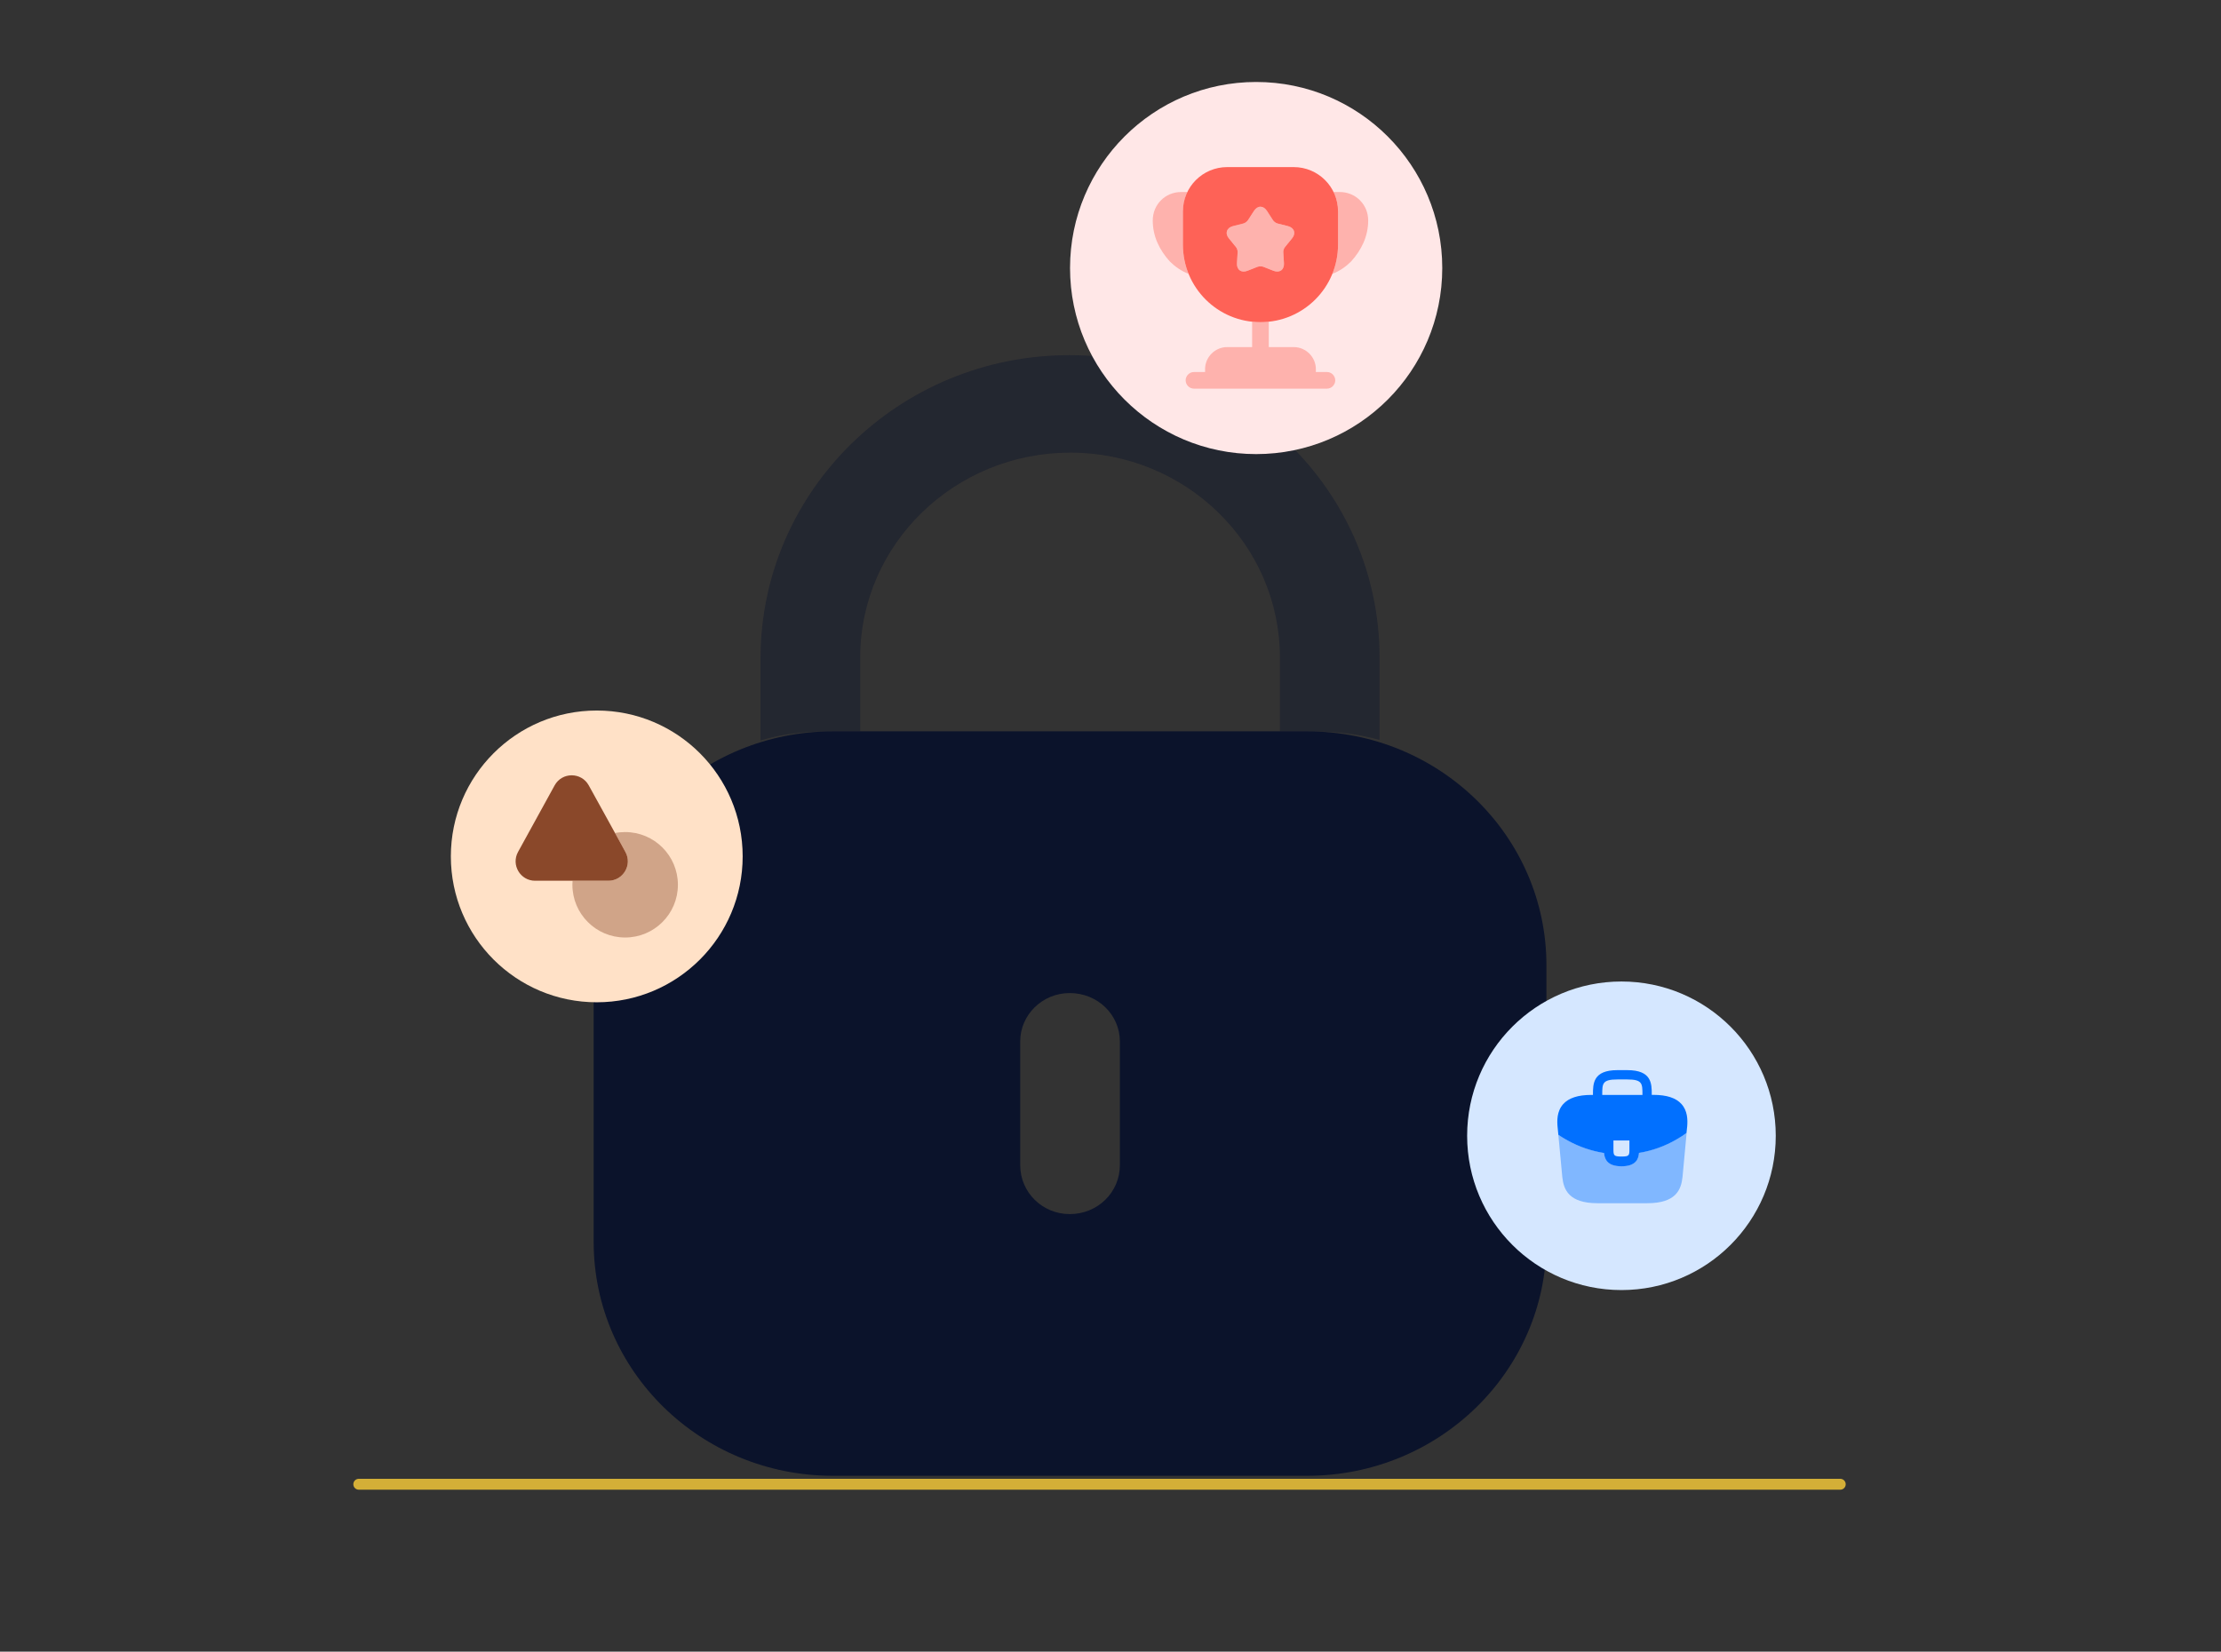
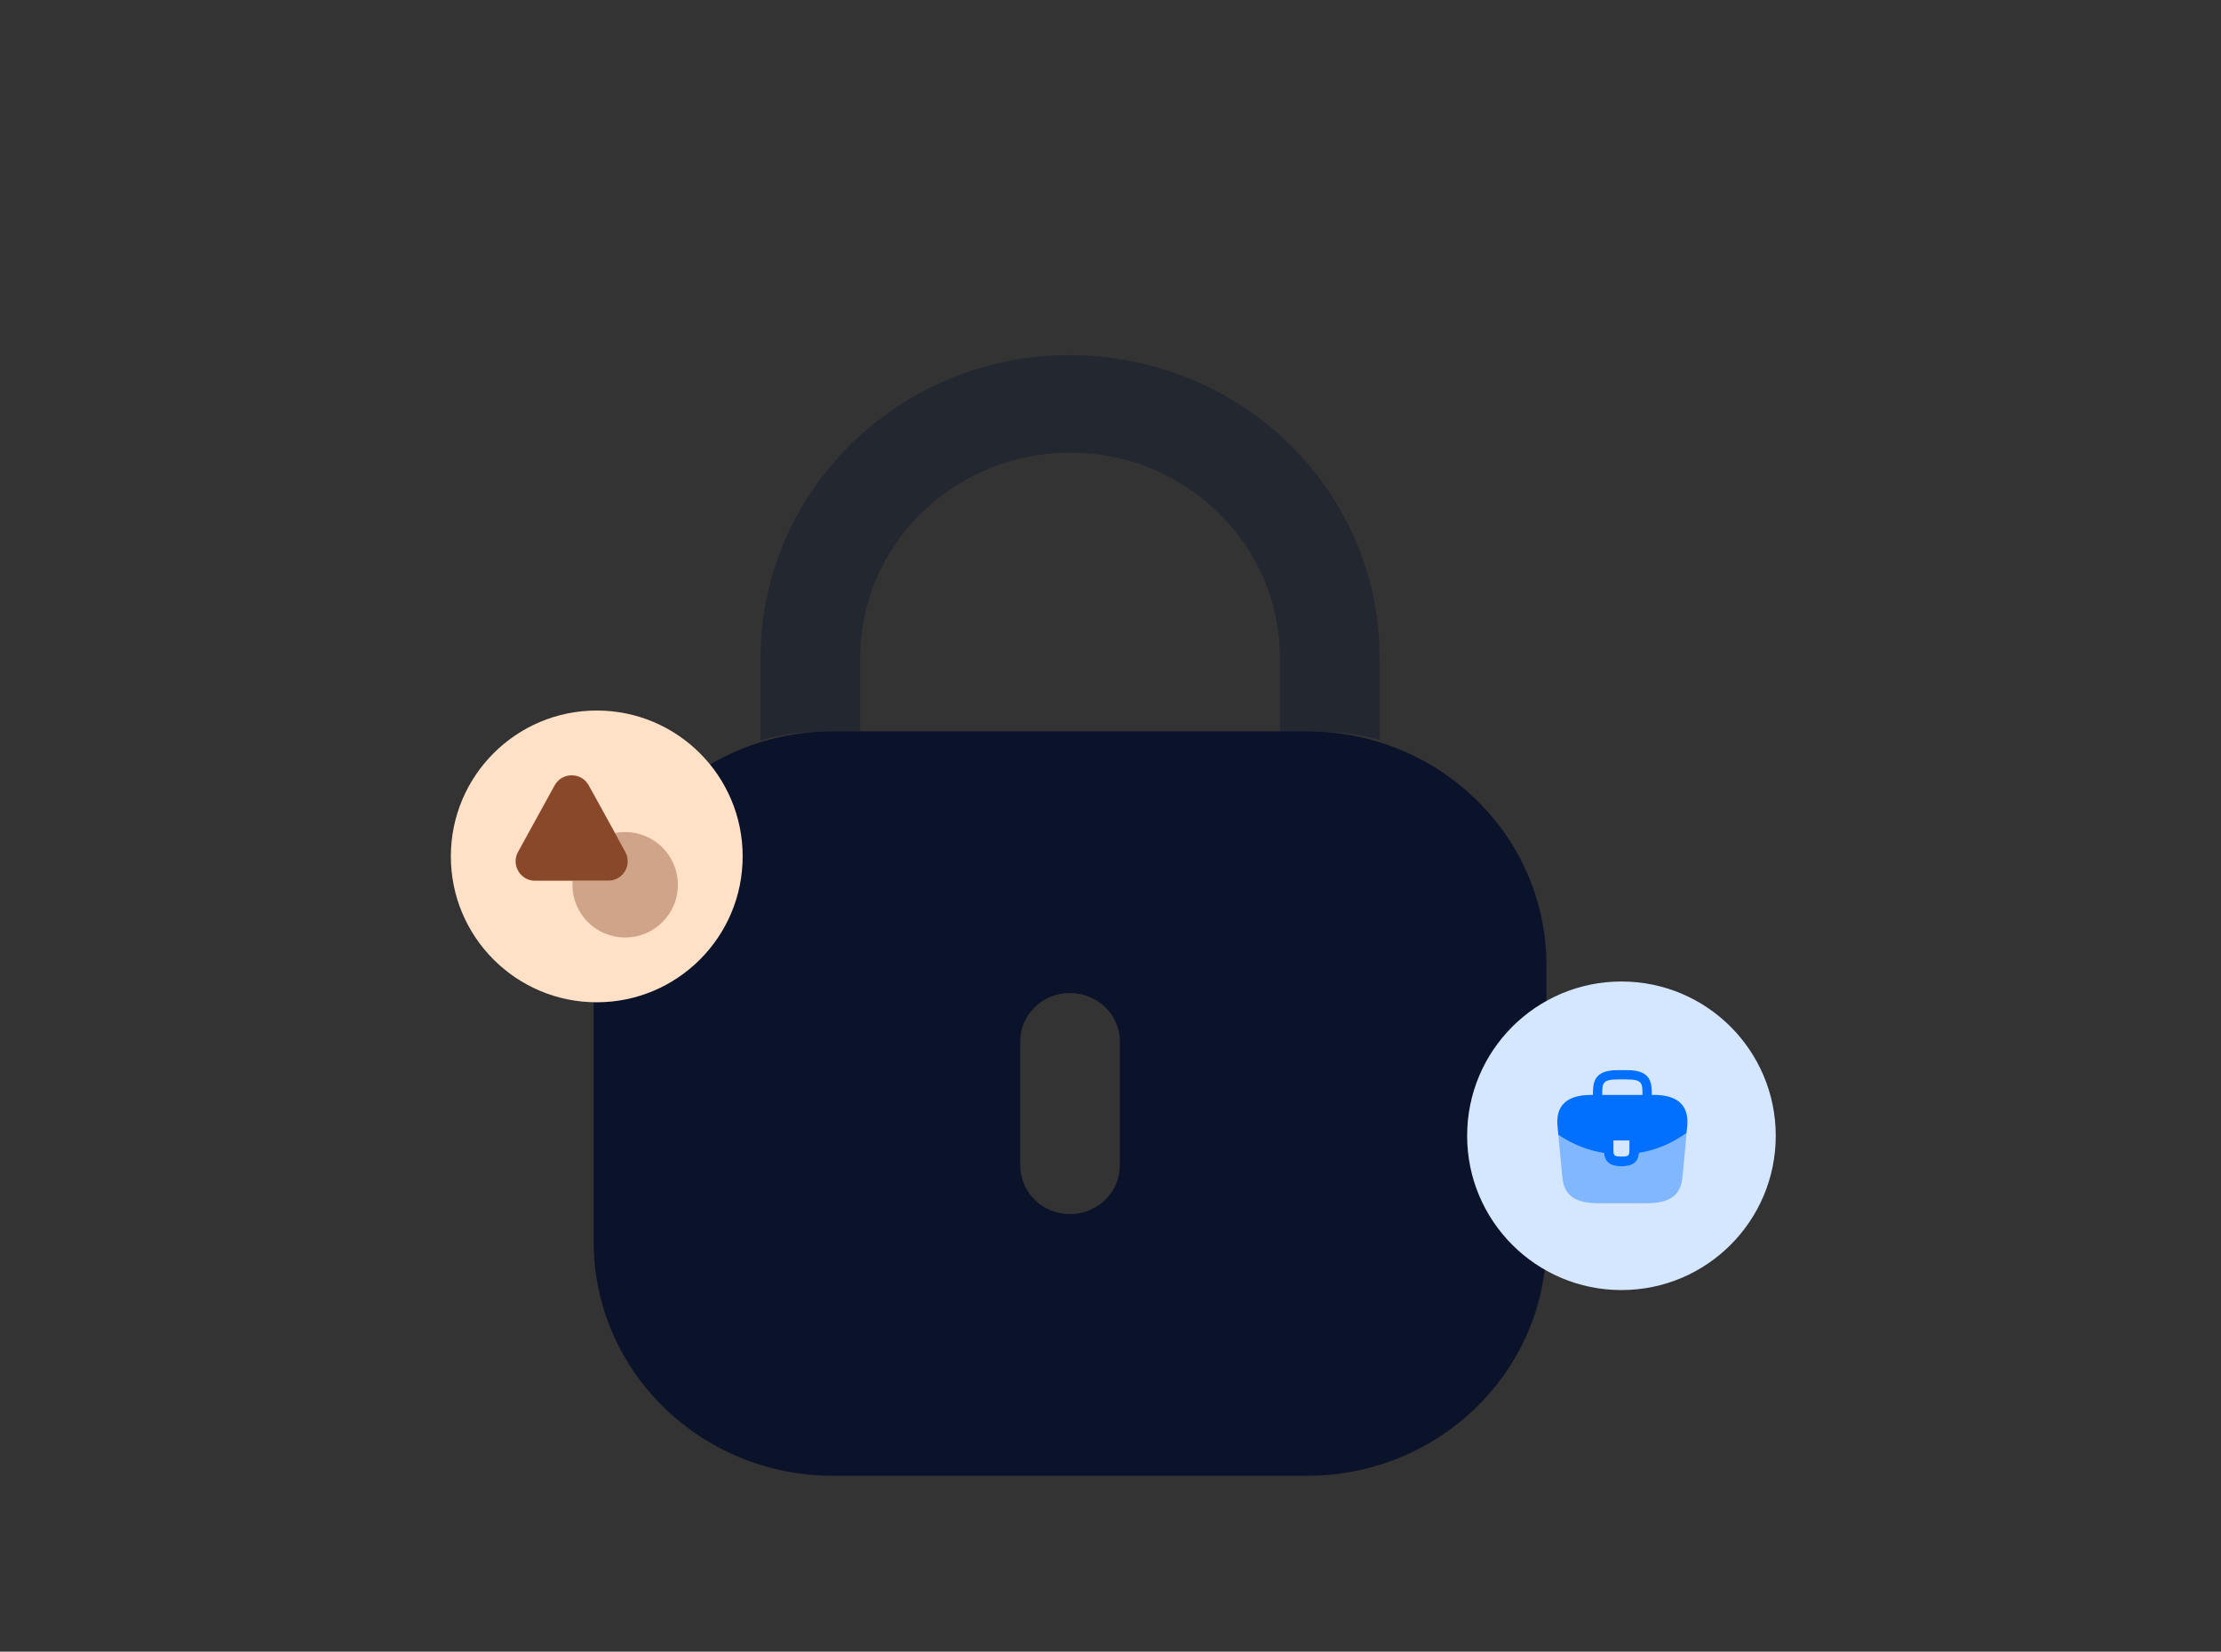
<svg xmlns="http://www.w3.org/2000/svg" width="406" zoomAndPan="magnify" viewBox="0 0 304.5 226.5" height="302" preserveAspectRatio="xMidYMid meet" version="1.0">
  <rect x="0" y="0" width="304.5" height="226.5" fill="#333333" stroke="none" />
  <defs>
    <filter x="0%" y="0%" width="100%" height="100%" id="402a8f364e">
      <feColorMatrix values="0 0 0 0 1 0 0 0 0 1 0 0 0 0 1 0 0 0 1 0" color-interpolation-filters="sRGB" />
    </filter>
    <mask id="9be5c76e82">
      <g filter="url(#402a8f364e)">
        <rect x="-30.45" width="365.4" fill="#000000" y="-22.65" height="271.8" fill-opacity="0.4" />
      </g>
    </mask>
    <clipPath id="5406f4d24a">
      <path d="M 8 0.613 L 94 0.613 L 94 54 L 8 54 Z M 8 0.613 " clip-rule="nonzero" />
    </clipPath>
    <clipPath id="377a74f38c">
      <rect x="0" width="101" y="0" height="55" />
    </clipPath>
    <clipPath id="7ee5083bf2">
      <path d="M 0.145 0.598 L 42.457 0.598 L 42.457 42.914 L 0.145 42.914 Z M 0.145 0.598 " clip-rule="nonzero" />
    </clipPath>
    <clipPath id="acb75a05ec">
      <path d="M 21.301 0.598 C 9.617 0.598 0.145 10.07 0.145 21.754 C 0.145 33.441 9.617 42.914 21.301 42.914 C 32.984 42.914 42.457 33.441 42.457 21.754 C 42.457 10.07 32.984 0.598 21.301 0.598 Z M 21.301 0.598 " clip-rule="nonzero" />
    </clipPath>
    <clipPath id="c0c2624390">
      <path d="M 0.145 0.598 L 42.457 0.598 L 42.457 42.914 L 0.145 42.914 Z M 0.145 0.598 " clip-rule="nonzero" />
    </clipPath>
    <clipPath id="4326eb02f6">
      <path d="M 21.301 0.598 C 9.617 0.598 0.145 10.07 0.145 21.754 C 0.145 33.441 9.617 42.914 21.301 42.914 C 32.984 42.914 42.457 33.441 42.457 21.754 C 42.457 10.07 32.984 0.598 21.301 0.598 Z M 21.301 0.598 " clip-rule="nonzero" />
    </clipPath>
    <clipPath id="953269d40f">
      <rect x="0" width="43" y="0" height="43" />
    </clipPath>
    <clipPath id="b3eff93fb0">
      <rect x="0" width="43" y="0" height="43" />
    </clipPath>
    <clipPath id="6c7b11085b">
      <path d="M 0.812 0.438 L 40.82 0.438 L 40.82 40.449 L 0.812 40.449 Z M 0.812 0.438 " clip-rule="nonzero" />
    </clipPath>
    <clipPath id="ba82468200">
      <path d="M 20.816 0.438 C 9.766 0.438 0.812 9.395 0.812 20.441 C 0.812 31.492 9.766 40.449 20.816 40.449 C 31.863 40.449 40.82 31.492 40.82 20.441 C 40.82 9.395 31.863 0.438 20.816 0.438 Z M 20.816 0.438 " clip-rule="nonzero" />
    </clipPath>
    <clipPath id="9d6c7153ee">
      <path d="M 0.812 0.438 L 40.82 0.438 L 40.82 40.449 L 0.812 40.449 Z M 0.812 0.438 " clip-rule="nonzero" />
    </clipPath>
    <clipPath id="ac83a1594e">
      <path d="M 20.816 0.438 C 9.766 0.438 0.812 9.395 0.812 20.441 C 0.812 31.492 9.766 40.449 20.816 40.449 C 31.863 40.449 40.82 31.492 40.82 20.441 C 40.82 9.395 31.863 0.438 20.816 0.438 Z M 20.816 0.438 " clip-rule="nonzero" />
    </clipPath>
    <clipPath id="7fee99cdf2">
      <rect x="0" width="41" y="0" height="41" />
    </clipPath>
    <mask id="d343749e34">
      <g filter="url(#402a8f364e)">
        <rect x="-127.99" width="438.48" fill="#000000" y="-146.83" height="326.16" fill-opacity="0.4" />
      </g>
    </mask>
    <clipPath id="7a909140ec">
      <path d="M 0.395 1 L 15 1 L 15 15.598 L 0.395 15.598 Z M 0.395 1 " clip-rule="nonzero" />
    </clipPath>
    <clipPath id="f045c6991c">
      <rect x="0" width="15" y="0" height="16" />
    </clipPath>
    <clipPath id="4fda052625">
      <rect x="0" width="41" y="0" height="41" />
    </clipPath>
    <clipPath id="77a87d395f">
      <path d="M 0.703 0.242 L 51.734 0.242 L 51.734 51.273 L 0.703 51.273 Z M 0.703 0.242 " clip-rule="nonzero" />
    </clipPath>
    <clipPath id="957a9223ae">
      <path d="M 26.219 0.242 C 12.129 0.242 0.703 11.664 0.703 25.758 C 0.703 39.848 12.129 51.273 26.219 51.273 C 40.309 51.273 51.734 39.848 51.734 25.758 C 51.734 11.664 40.309 0.242 26.219 0.242 Z M 26.219 0.242 " clip-rule="nonzero" />
    </clipPath>
    <clipPath id="c9d11a8dfd">
      <path d="M 0.703 0.242 L 51.734 0.242 L 51.734 51.273 L 0.703 51.273 Z M 0.703 0.242 " clip-rule="nonzero" />
    </clipPath>
    <clipPath id="70b6071f34">
      <path d="M 26.219 0.242 C 12.129 0.242 0.703 11.664 0.703 25.758 C 0.703 39.848 12.129 51.273 26.219 51.273 C 40.309 51.273 51.734 39.848 51.734 25.758 C 51.734 11.664 40.309 0.242 26.219 0.242 Z M 26.219 0.242 " clip-rule="nonzero" />
    </clipPath>
    <clipPath id="d81847f6b0">
-       <rect x="0" width="52" y="0" height="52" />
-     </clipPath>
+       </clipPath>
    <clipPath id="eb7bf64f0c">
-       <rect x="0" width="52" y="0" height="52" />
-     </clipPath>
+       </clipPath>
  </defs>
  <path fill="#0b132b" d="M 179.215 100.293 C 197.328 100.293 212.016 114.656 212.016 132.371 L 212.016 170.305 C 212.016 188.02 197.328 202.383 179.215 202.383 L 114.191 202.383 C 96.078 202.383 81.391 188.02 81.391 170.305 L 81.391 132.371 C 81.391 114.656 96.078 100.293 114.191 100.293 Z M 146.664 136.184 C 142.914 136.184 139.871 139.16 139.871 142.824 L 139.871 159.777 C 139.871 163.516 142.914 166.496 146.664 166.496 C 150.488 166.496 153.535 163.516 153.535 159.777 L 153.535 142.824 C 153.535 139.16 150.488 136.184 146.664 136.184 Z M 146.664 136.184 " fill-opacity="1" fill-rule="nonzero" />
  <g mask="url(#9be5c76e82)">
    <g transform="matrix(1, 0, 0, 1, 96, 48)">
      <g clip-path="url(#377a74f38c)">
        <g clip-path="url(#5406f4d24a)">
          <path fill="#0b132b" d="M 93.137 42.168 L 93.137 53.469 C 90.406 52.707 87.516 52.324 84.551 52.324 L 79.477 52.324 L 79.477 42.168 C 79.477 26.668 66.594 14.07 50.742 14.07 C 34.895 14.07 22.012 26.594 21.934 42.016 L 21.934 52.324 L 16.934 52.324 C 13.891 52.324 11 52.707 8.27 53.547 L 8.27 42.168 C 8.348 19.262 27.32 0.707 50.586 0.707 C 74.164 0.707 93.137 19.262 93.137 42.168 " fill-opacity="1" fill-rule="nonzero" />
        </g>
      </g>
    </g>
  </g>
  <g transform="matrix(1, 0, 0, 1, 201, 134)">
    <g clip-path="url(#b3eff93fb0)">
      <g clip-path="url(#7ee5083bf2)">
        <g clip-path="url(#acb75a05ec)">
          <g transform="matrix(1, 0, 0, 1, 0, 0)">
            <g clip-path="url(#953269d40f)">
              <g clip-path="url(#c0c2624390)">
                <g clip-path="url(#4326eb02f6)">
                  <path fill="#d5e7ff" d="M 0.145 0.598 L 42.457 0.598 L 42.457 42.914 L 0.145 42.914 Z M 0.145 0.598 " fill-opacity="1" fill-rule="nonzero" />
                </g>
              </g>
            </g>
          </g>
        </g>
      </g>
      <path fill="#0170ff" d="M 29.531 17.402 C 28.773 16.562 27.508 16.145 25.668 16.145 L 25.457 16.145 L 25.457 16.109 C 25.457 14.609 25.457 12.754 22.102 12.754 L 20.746 12.754 C 17.395 12.754 17.395 14.621 17.395 16.109 L 17.395 16.152 L 17.18 16.152 C 15.332 16.152 14.074 16.574 13.316 17.41 C 12.434 18.395 12.461 19.711 12.551 20.613 L 12.559 20.676 L 12.648 21.613 C 12.656 21.621 12.676 21.641 12.691 21.648 C 12.988 21.844 13.289 22.039 13.609 22.219 C 13.734 22.301 13.871 22.371 14.004 22.441 C 15.527 23.281 17.207 23.844 18.91 24.117 C 18.988 24.957 19.355 25.938 21.309 25.938 C 23.262 25.938 23.645 24.965 23.707 24.102 C 25.527 23.805 27.285 23.172 28.871 22.246 C 28.926 22.219 28.961 22.191 29.004 22.164 C 29.414 21.934 29.801 21.684 30.176 21.406 C 30.191 21.398 30.211 21.379 30.219 21.363 L 30.254 21.043 L 30.297 20.621 C 30.309 20.57 30.309 20.523 30.316 20.461 C 30.387 19.562 30.371 18.332 29.531 17.402 Z M 22.395 23.512 C 22.395 24.457 22.395 24.602 21.301 24.602 C 20.203 24.602 20.203 24.43 20.203 23.52 L 20.203 22.398 L 22.395 22.398 Z M 18.668 16.145 L 18.668 16.109 C 18.668 14.594 18.668 14.031 20.746 14.031 L 22.102 14.031 C 24.18 14.031 24.18 14.602 24.18 16.109 L 24.18 16.152 L 18.668 16.152 Z M 18.668 16.145 " fill-opacity="1" fill-rule="nonzero" />
      <path fill="#0170ff" d="M 29.008 22.148 C 28.961 22.176 28.918 22.199 28.871 22.227 C 27.285 23.156 25.527 23.781 23.707 24.082 C 23.637 24.938 23.262 25.922 21.309 25.922 C 19.355 25.922 18.98 24.949 18.91 24.102 C 17.207 23.832 15.531 23.27 14.004 22.426 C 13.871 22.352 13.738 22.281 13.613 22.199 C 13.289 22.023 12.988 21.828 12.695 21.629 C 12.676 21.621 12.656 21.602 12.648 21.594 L 13.191 27.402 C 13.379 29.176 14.113 31.004 18.035 31.004 L 24.832 31.004 C 28.758 31.004 29.488 29.176 29.676 27.391 L 30.238 21.344 C 30.227 21.363 30.211 21.379 30.191 21.391 C 29.809 21.664 29.418 21.926 29.008 22.148 Z M 29.008 22.148 " fill-opacity="0.4" fill-rule="nonzero" />
    </g>
  </g>
  <g transform="matrix(1, 0, 0, 1, 61, 97)">
    <g clip-path="url(#4fda052625)">
      <g clip-path="url(#6c7b11085b)">
        <g clip-path="url(#ba82468200)">
          <g transform="matrix(1, 0, 0, 1, 0, 0)">
            <g clip-path="url(#7fee99cdf2)">
              <g clip-path="url(#9d6c7153ee)">
                <g clip-path="url(#ac83a1594e)">
                  <path fill="#ffe1c7" d="M 0.812 0.438 L 40.82 0.438 L 40.82 40.449 L 0.812 40.449 Z M 0.812 0.438 " fill-opacity="1" fill-rule="nonzero" />
                </g>
              </g>
            </g>
          </g>
        </g>
      </g>
      <path fill="#8a482a" d="M 22.406 23.781 L 12.359 23.781 C 10.336 23.781 9.047 21.609 10.023 19.832 L 12.617 15.113 L 15.043 10.699 C 16.055 8.863 18.703 8.863 19.715 10.699 L 22.152 15.113 L 23.32 17.238 L 24.742 19.832 C 25.723 21.609 24.43 23.781 22.406 23.781 Z M 22.406 23.781 " fill-opacity="1" fill-rule="nonzero" />
      <g mask="url(#d343749e34)">
        <g transform="matrix(1, 0, 0, 1, 17, 16)">
          <g clip-path="url(#f045c6991c)">
            <g clip-path="url(#7a909140ec)">
              <path fill="#8a482a" d="M 14.941 8.336 C 14.941 12.328 11.703 15.566 7.707 15.566 C 3.715 15.566 0.477 12.328 0.477 8.336 C 0.477 8.148 0.488 7.969 0.5 7.781 L 5.406 7.781 C 7.43 7.781 8.723 5.609 7.742 3.832 L 6.316 1.238 C 6.762 1.148 7.23 1.105 7.707 1.105 C 11.703 1.105 14.941 4.344 14.941 8.336 Z M 14.941 8.336 " fill-opacity="1" fill-rule="nonzero" />
            </g>
          </g>
        </g>
      </g>
    </g>
  </g>
  <g transform="matrix(1, 0, 0, 1, 146, 11)">
    <g clip-path="url(#eb7bf64f0c)">
      <g clip-path="url(#77a87d395f)">
        <g clip-path="url(#957a9223ae)">
          <g>
            <g clip-path="url(#d81847f6b0)">
              <g clip-path="url(#c9d11a8dfd)">
                <g clip-path="url(#70b6071f34)">
                  <path fill="#ffe7e7" d="M 0.703 0.242 L 51.734 0.242 L 51.734 51.273 L 0.703 51.273 Z M 0.703 0.242 " fill-opacity="1" fill-rule="nonzero" />
                </g>
              </g>
            </g>
          </g>
        </g>
      </g>
      <path fill="#fe6257" d="M 35.926 40.016 L 34.406 40.016 L 34.406 39.637 C 34.406 37.965 33.039 36.598 31.367 36.598 L 27.949 36.598 L 27.949 33.121 C 27.57 33.164 27.188 33.18 26.809 33.18 C 26.43 33.18 26.051 33.164 25.668 33.121 L 25.668 36.598 L 22.25 36.598 C 20.582 36.598 19.215 37.965 19.215 39.637 L 19.215 40.016 L 17.695 40.016 C 17.07 40.016 16.555 40.535 16.555 41.156 C 16.555 41.781 17.07 42.297 17.695 42.297 L 35.926 42.297 C 36.547 42.297 37.062 41.781 37.062 41.156 C 37.062 40.535 36.547 40.016 35.926 40.016 Z M 35.926 40.016 " fill-opacity="0.4" fill-rule="nonzero" />
      <path fill="#fe6257" d="M 16.965 26.559 C 15.961 26.176 15.082 25.555 14.383 24.855 C 12.969 23.293 12.043 21.422 12.043 19.234 C 12.043 17.047 13.758 15.332 15.945 15.332 L 16.797 15.332 C 16.402 16.137 16.176 17.031 16.176 17.988 L 16.176 22.547 C 16.176 23.977 16.449 25.328 16.965 26.559 Z M 16.965 26.559 " fill-opacity="0.4" fill-rule="nonzero" />
      <path fill="#fe6257" d="M 41.578 19.234 C 41.578 21.422 40.648 23.293 39.238 24.855 C 38.539 25.555 37.656 26.176 36.656 26.559 C 37.172 25.328 37.445 23.977 37.445 22.547 L 37.445 17.988 C 37.445 17.031 37.215 16.137 36.82 15.332 L 37.672 15.332 C 39.859 15.332 41.578 17.047 41.578 19.234 Z M 41.578 19.234 " fill-opacity="0.4" fill-rule="nonzero" />
      <path fill="#fe6257" d="M 31.367 11.914 L 22.25 11.914 C 18.895 11.914 16.176 14.633 16.176 17.988 L 16.176 22.547 C 16.176 28.426 20.93 33.18 26.809 33.18 C 32.688 33.18 37.445 28.426 37.445 22.547 L 37.445 17.988 C 37.445 14.633 34.723 11.914 31.367 11.914 Z M 31.125 21.711 L 30.184 22.867 C 30.031 23.031 29.922 23.367 29.938 23.594 L 30.031 25.082 C 30.09 25.996 29.438 26.465 28.586 26.133 L 27.203 25.586 C 26.992 25.508 26.629 25.508 26.414 25.586 L 25.031 26.133 C 24.18 26.465 23.527 25.996 23.59 25.082 L 23.68 23.594 C 23.695 23.367 23.59 23.031 23.438 22.867 L 22.496 21.711 C 21.902 21.012 22.16 20.238 23.043 20.008 L 24.484 19.645 C 24.711 19.586 24.984 19.371 25.109 19.176 L 25.914 17.93 C 26.414 17.152 27.203 17.152 27.707 17.93 L 28.512 19.176 C 28.633 19.371 28.906 19.586 29.133 19.645 L 30.578 20.008 C 31.457 20.238 31.715 21.012 31.125 21.711 Z M 31.125 21.711 " fill-opacity="1" fill-rule="nonzero" />
-       <path fill="#fe6257" d="M 31.125 21.711 L 30.18 22.867 C 30.031 23.031 29.922 23.367 29.938 23.594 L 30.031 25.082 C 30.09 25.996 29.438 26.465 28.586 26.133 L 27.203 25.586 C 26.992 25.508 26.625 25.508 26.414 25.586 L 25.031 26.133 C 24.18 26.465 23.527 25.996 23.59 25.082 L 23.68 23.594 C 23.695 23.367 23.59 23.031 23.438 22.867 L 22.496 21.711 C 21.902 21.012 22.16 20.238 23.043 20.008 L 24.484 19.645 C 24.711 19.586 24.984 19.371 25.105 19.176 L 25.914 17.93 C 26.414 17.152 27.203 17.152 27.707 17.93 L 28.512 19.176 C 28.633 19.371 28.906 19.586 29.133 19.645 L 30.578 20.008 C 31.457 20.238 31.715 21.012 31.125 21.711 Z M 31.125 21.711 " fill-opacity="0.4" fill-rule="nonzero" />
    </g>
  </g>
-   <path stroke-linecap="round" transform="matrix(0.748, 0, -0, 0.748, 48.443, 202.795)" fill="none" stroke-linejoin="miter" d="M 1 1 L 272.535 1 " stroke="#d4af37" stroke-width="2" stroke-opacity="1" stroke-miterlimit="4" />
</svg>